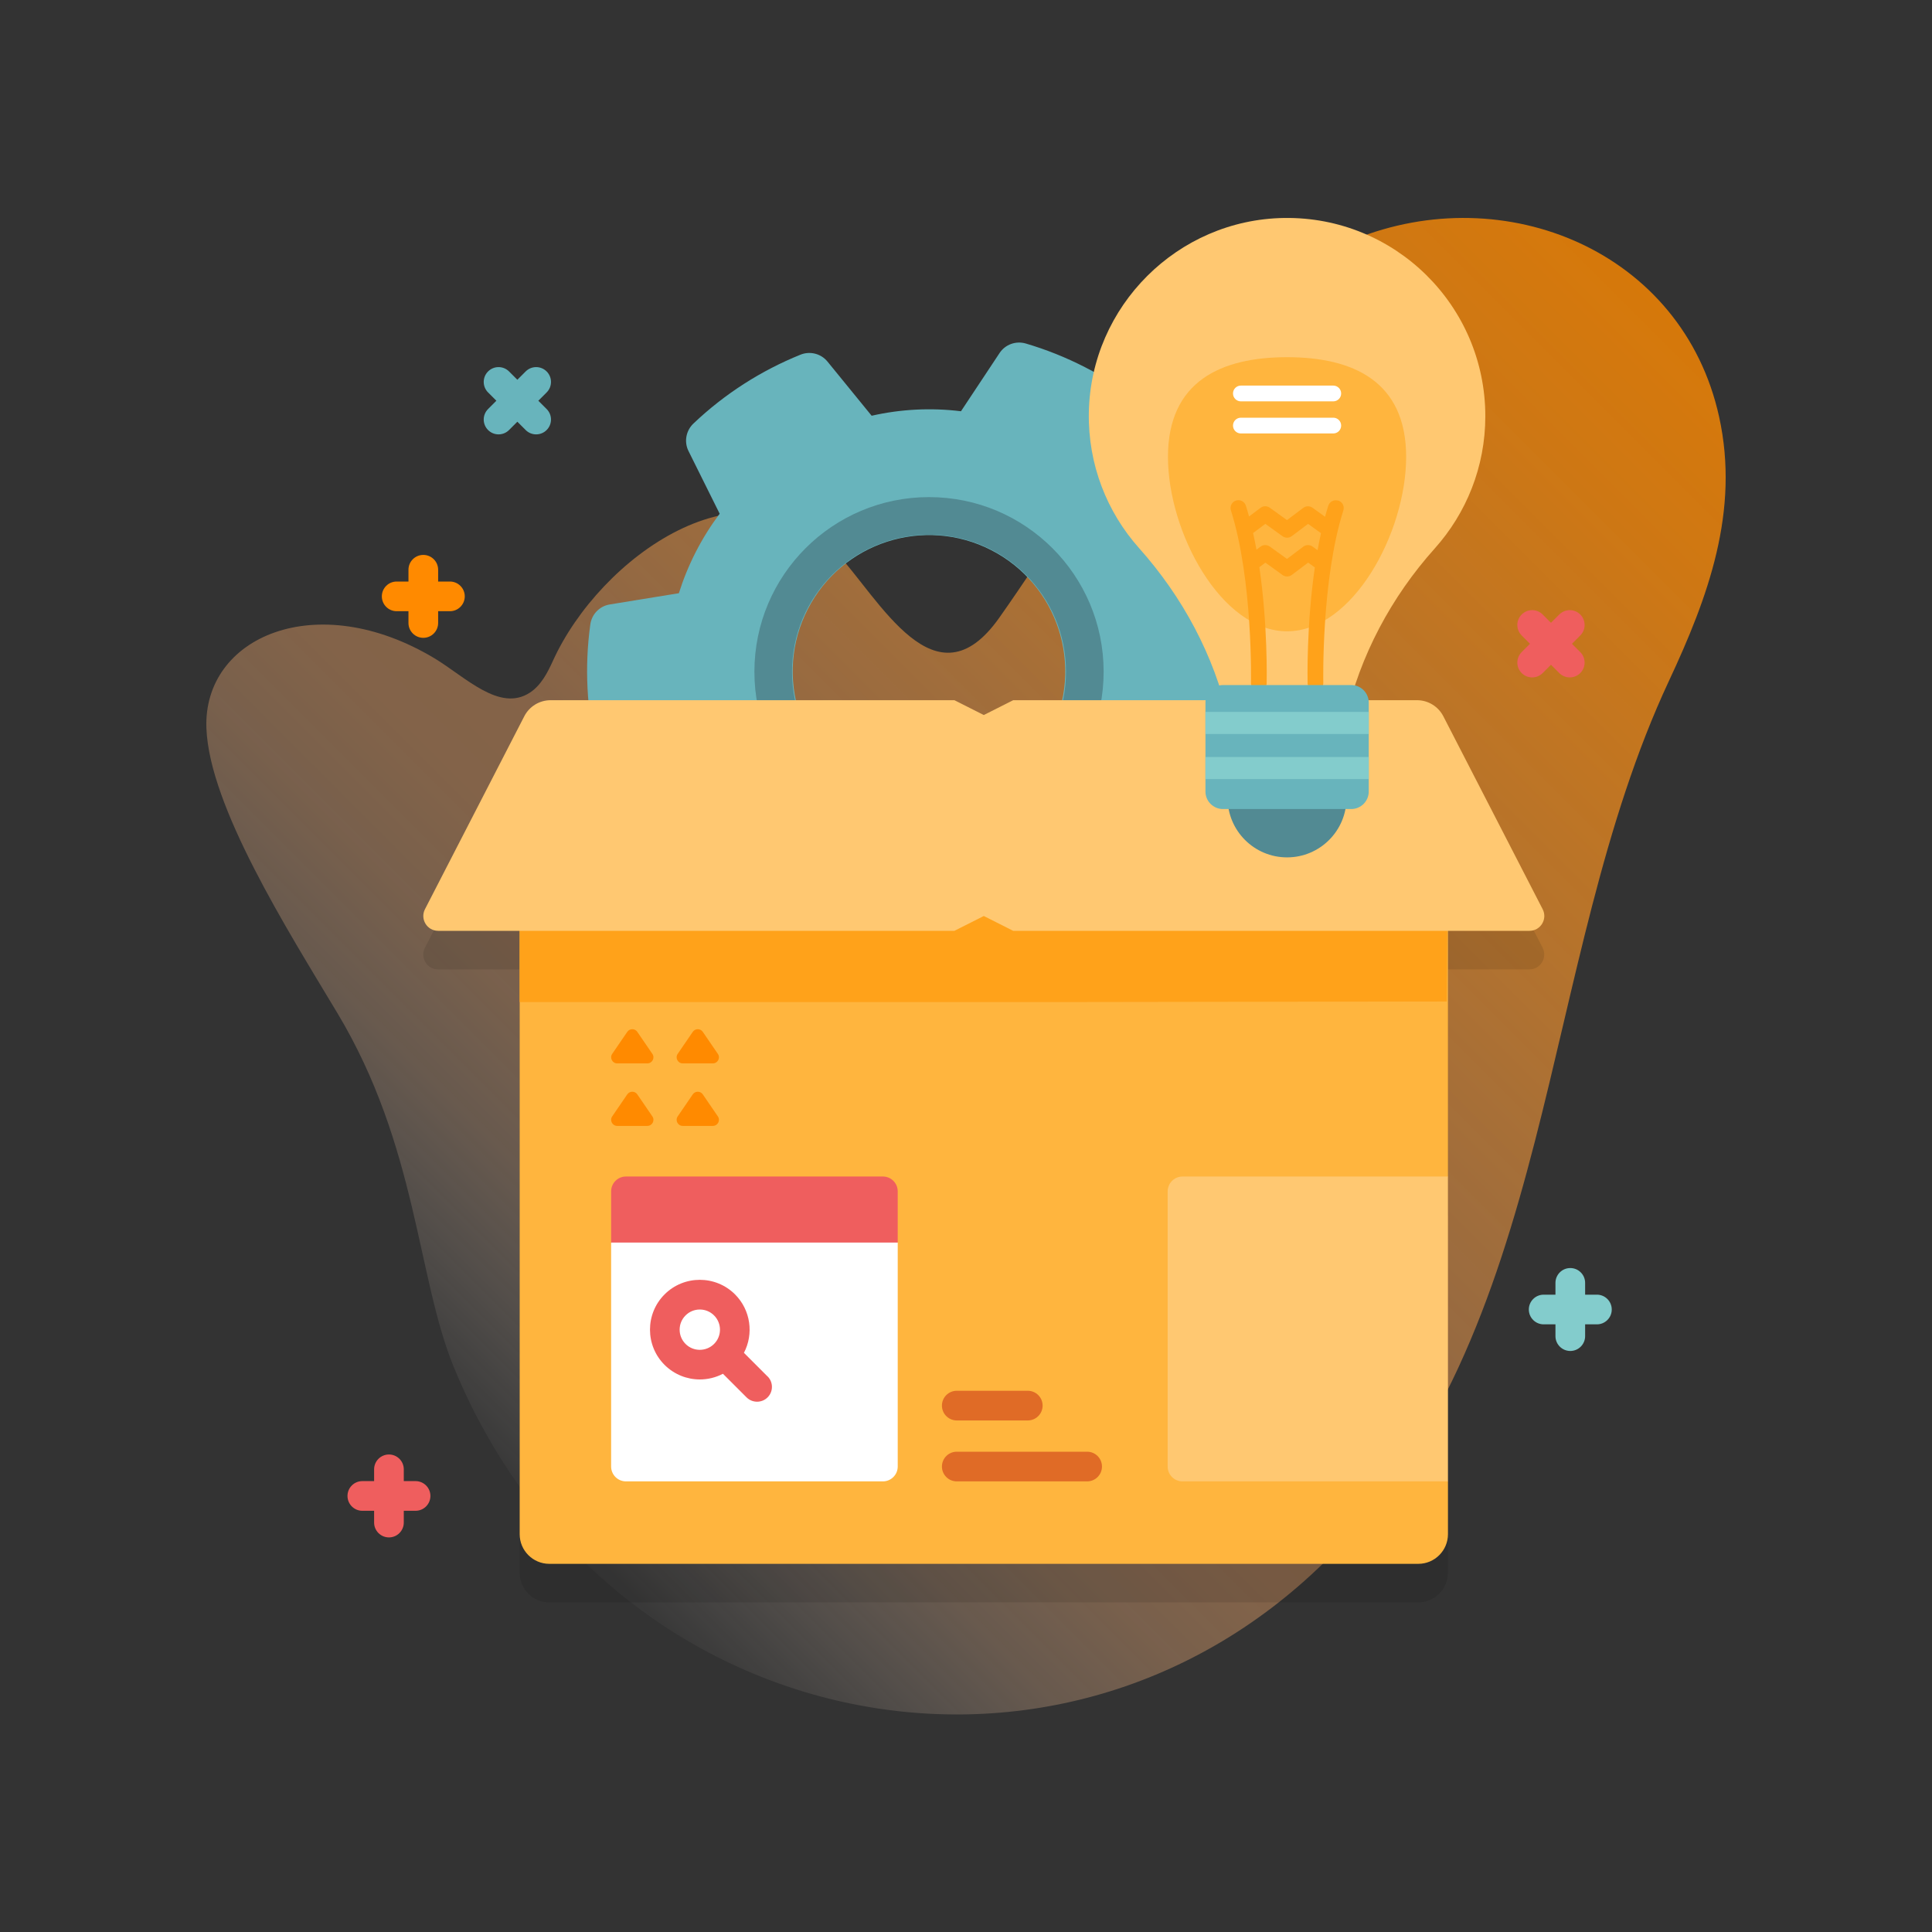
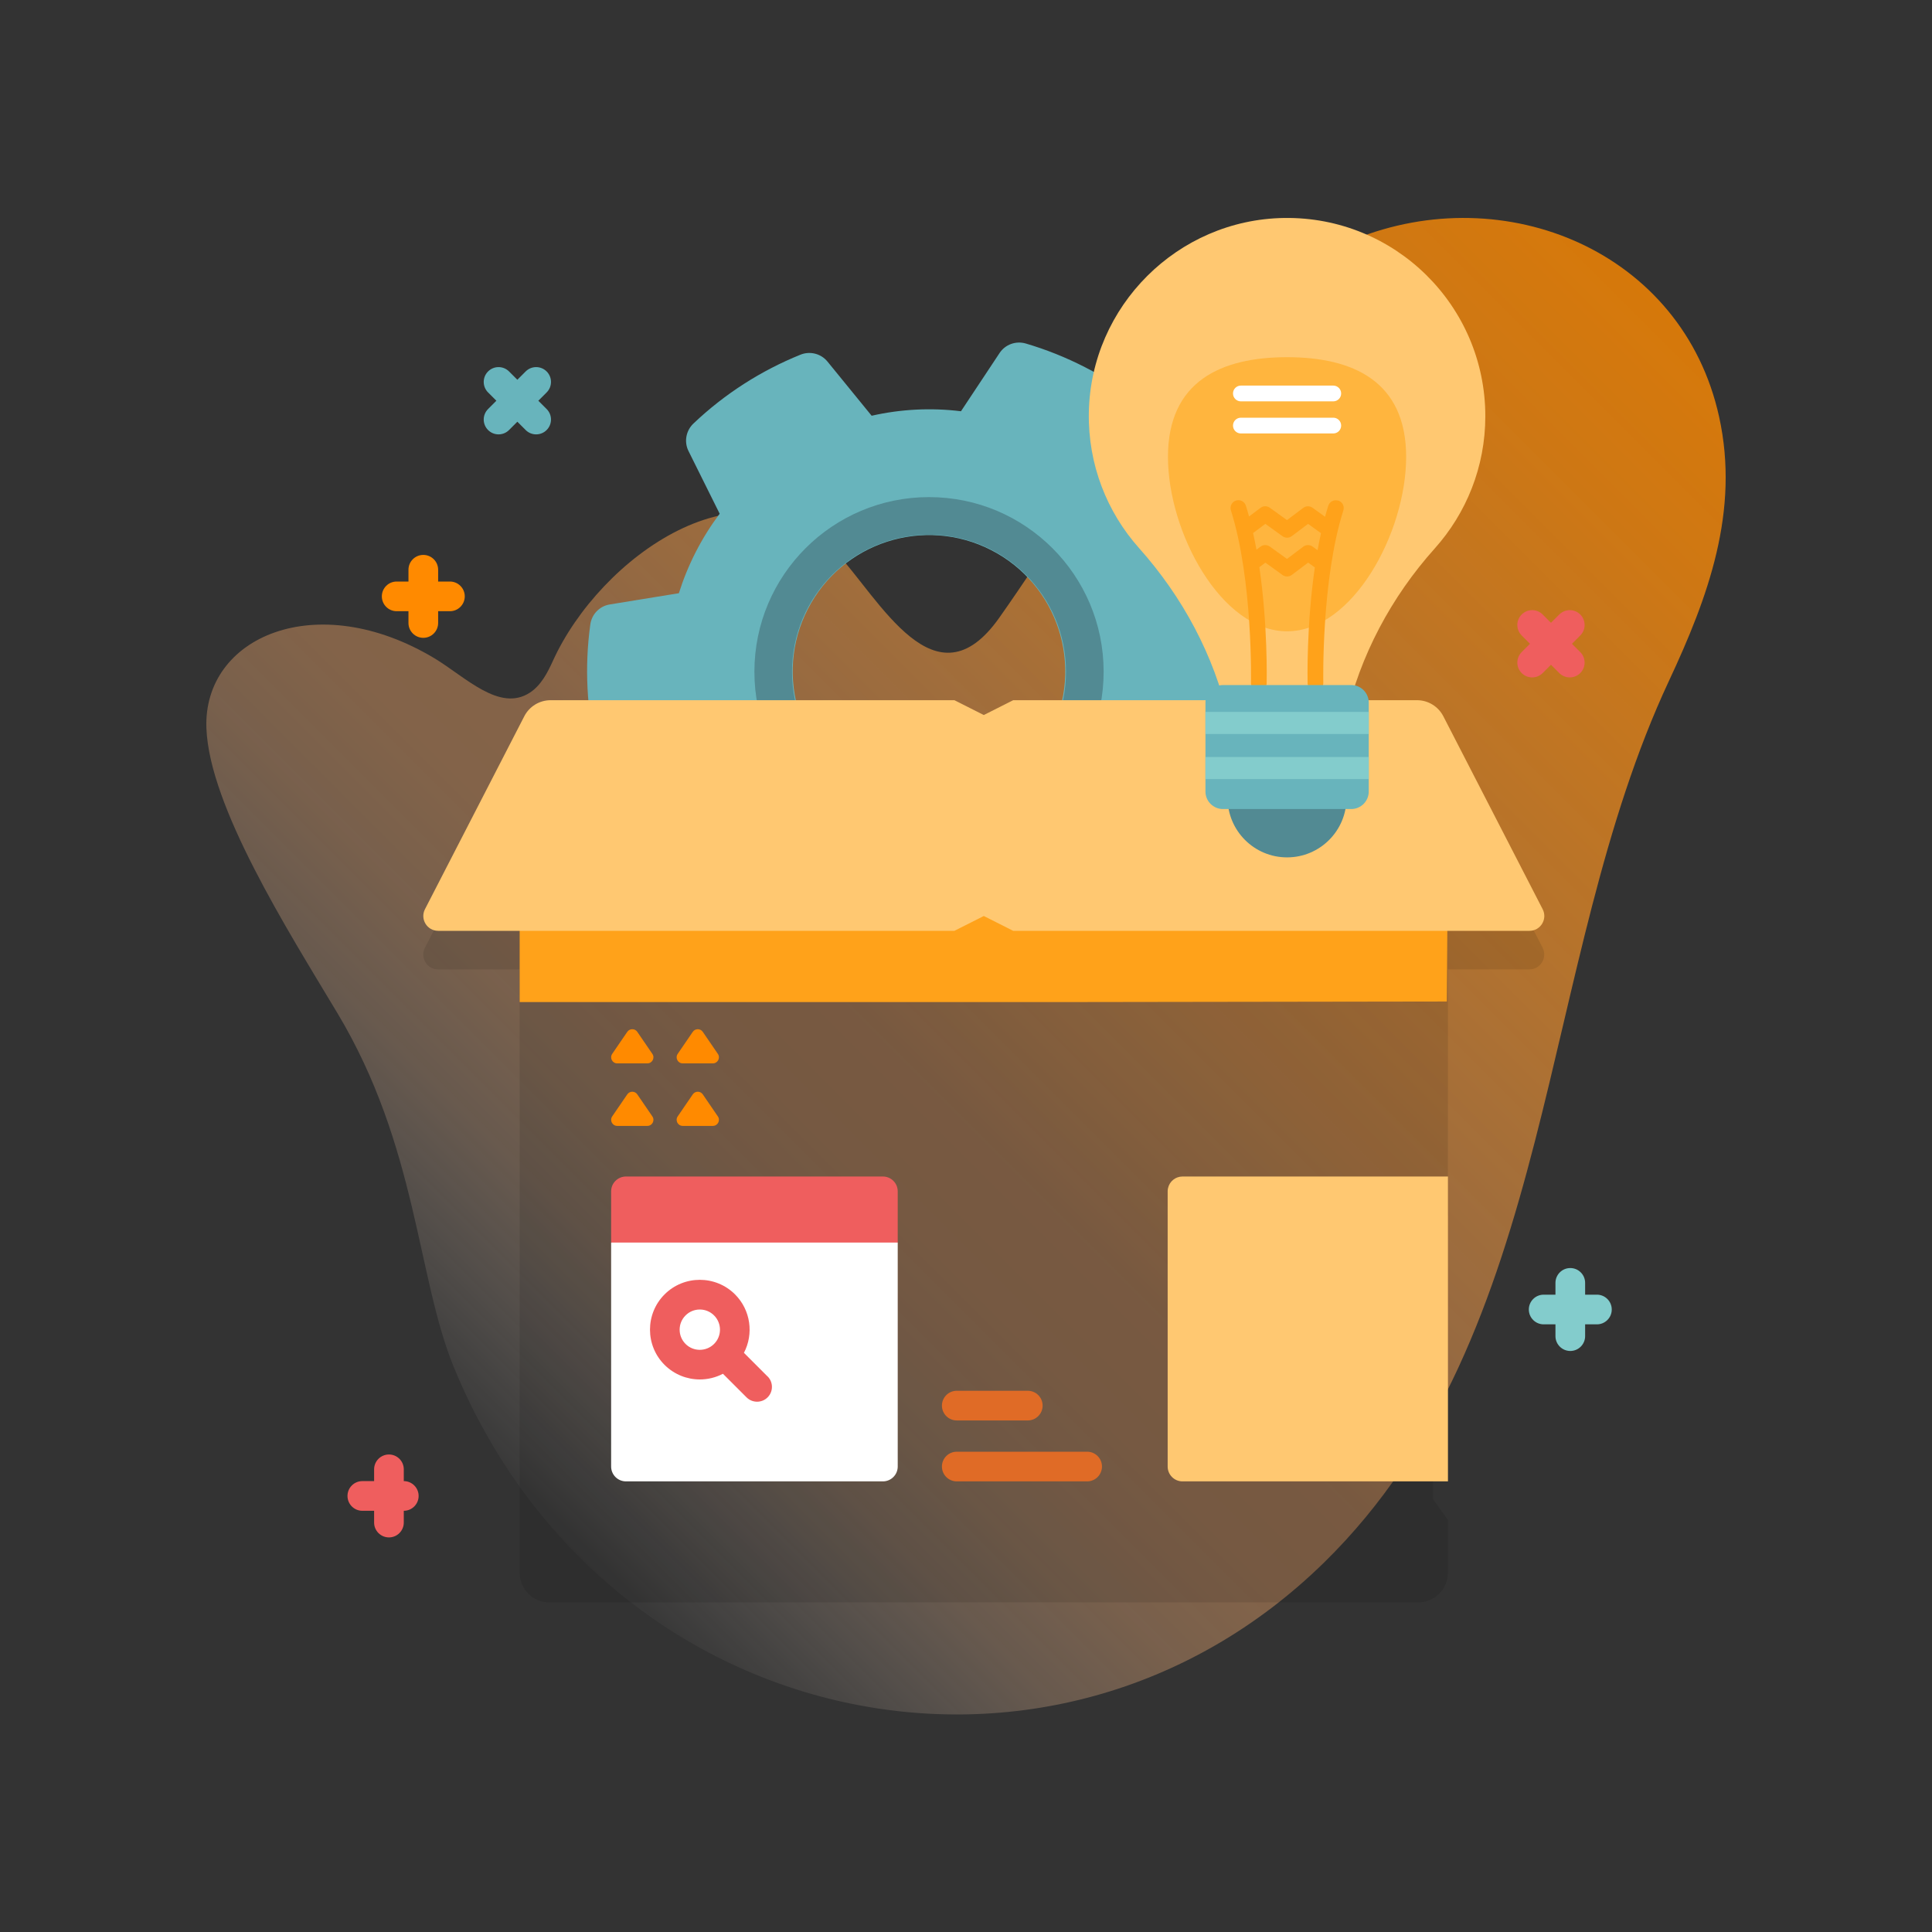
<svg xmlns="http://www.w3.org/2000/svg" id="uuid-3a4b7888-8eff-4b5c-8f05-3501405460d1" data-name="Layer 1" viewBox="0 0 500 500">
  <rect x="0" y="0" width="500" height="500" fill="#333333" stroke="none" />
  <defs>
    <style>
      .uuid-8042d066-31c5-4df4-825b-d17ce2f3a12b {
        fill: #ffb53e;
      }

      .uuid-a70ee9a9-a1b1-4c84-baaa-c5158c1a88f8 {
        fill: #ff8a00;
      }

      .uuid-b876b7f7-b624-4500-a03c-a609ca261928 {
        fill: #fff;
      }

      .uuid-0b785434-3045-4bd8-9d9f-8ee2a4a08893 {
        fill: #e06b26;
      }

      .uuid-4f3c33aa-87f5-454a-81af-2d1ec25e6ca5 {
        fill: url(#uuid-06ac300b-27ff-4898-8c48-ace1be3765b1);
      }

      .uuid-28ffd6e9-20df-4a4c-a6a3-28158cbab10d {
        fill: #83cccc;
      }

      .uuid-415666f6-811d-493d-b583-b6864d98cbff {
        fill: #528a93;
      }

      .uuid-64323c62-7c36-443e-8f90-5df89fea159c {
        fill: #ef5e5e;
      }

      .uuid-056a5a4c-f604-405c-9e6f-f34d4fad85ff {
        fill: #ffa21a;
      }

      .uuid-6ea929e0-7e52-4e96-aef8-663e40738188 {
        opacity: .1;
      }

      .uuid-d619461b-2b87-4c01-a1d8-49826da33444 {
        fill: #68b4bc;
      }

      .uuid-209ff4a3-dcc8-46f5-81d4-2839d0ad64a4 {
        fill: #ffc871;
      }
    </style>
    <linearGradient id="uuid-06ac300b-27ff-4898-8c48-ace1be3765b1" x1="117.9" y1="131.06" x2="420.25" y2="433.41" gradientTransform="translate(0 502) scale(1 -1)" gradientUnits="userSpaceOnUse">
      <stop offset="0" stop-color="#fff" stop-opacity="0" />
      <stop offset="0" stop-color="#fffaf6" stop-opacity=".02" />
      <stop offset=".08" stop-color="#ffddc2" stop-opacity=".16" />
      <stop offset=".14" stop-color="#ffc79a" stop-opacity=".26" />
      <stop offset=".21" stop-color="#ffb77d" stop-opacity=".34" />
      <stop offset=".28" stop-color="#ffae6b" stop-opacity=".39" />
      <stop offset=".35" stop-color="#ffab66" stop-opacity=".4" />
      <stop offset=".45" stop-color="#ffa451" stop-opacity=".48" />
      <stop offset=".7" stop-color="#ff9625" stop-opacity=".65" />
      <stop offset=".89" stop-color="#ff8d0a" stop-opacity=".76" />
      <stop offset="1" stop-color="#ff8a00" stop-opacity=".8" />
    </linearGradient>
  </defs>
  <path class="uuid-4f3c33aa-87f5-454a-81af-2d1ec25e6ca5" d="M444.9,107.84c-9.45-42.81-55.38-61.73-94.46-45.88-43.23,17.53-66.19,61.56-91.83,97.91-16.58,23.5-30.81-4.7-42.45-17.21-23.47-25.23-60.88,1.55-73.06,28.35-1.42,3.12-3.08,6.36-5.96,8.24-7.85,5.13-16.65-4.03-24.68-8.87-30.56-18.38-59.98-5.59-59.04,18.14.8,20.24,20.94,52.07,33.87,73.62,20.72,34.51,20.61,68.37,30.14,91.63,38.86,94.8,154.91,119.62,225.34,50.51,60.63-59.48,54.81-154.63,89.14-228.04,10.14-21.68,18.38-43.96,12.99-68.4h0Z" />
  <path class="uuid-6ea929e0-7e52-4e96-aef8-663e40738188" d="M399.23,245.28l-25.7-49.92c-1.31-2.56-3.95-4.17-6.83-4.17h-104.49l-7.61,3.84-7.61-3.84h-104.49c-2.88,0-5.51,1.61-6.83,4.17l-25.7,49.92c-1.31,2.56.54,5.6,3.42,5.6h21.09v156.14c0,4.24,3.44,7.68,7.68,7.68h224.88c4.24,0,7.68-3.44,7.68-7.68v-13.65l-3.84-5.38v-67.65l3.84-5.88v-63.58h21.08c2.88,0,4.73-3.04,3.42-5.6Z" />
  <path class="uuid-d619461b-2b87-4c01-a1d8-49826da33444" d="M300.78,204.72c1.79-3.49,3.23-7.09,4.38-10.74l17.89-2.9c2.64-.43,4.67-2.54,5.04-5.18,1.54-11.07.93-22.23-1.64-32.89-.63-2.59-2.86-4.48-5.52-4.65l-18.08-1.13c-3-7.08-7.2-13.69-12.52-19.45l6.41-16.91c.95-2.49.14-5.31-1.96-6.94-4.29-3.33-8.95-6.32-13.96-8.89s-10.14-4.61-15.34-6.14c-2.56-.75-5.31.23-6.79,2.46l-9.99,15.07c-7.78-.96-15.6-.54-23.12,1.16l-11.43-14.02c-1.68-2.06-4.52-2.78-6.99-1.78-10.17,4.11-19.59,10.11-27.7,17.82-1.93,1.84-2.47,4.72-1.28,7.11l8.07,16.23c-2.29,3.05-4.35,6.32-6.15,9.83s-3.26,7.1-4.41,10.74l-17.89,2.91c-2.64.43-4.67,2.54-5.03,5.19-1.53,11.08-.92,22.22,1.65,32.87.63,2.59,2.86,4.49,5.52,4.65l18.08,1.12c3.01,7.09,7.23,13.68,12.54,19.46l-6.42,16.92c-.95,2.5-.14,5.31,1.97,6.95,4.29,3.33,8.95,6.3,13.94,8.86,5.01,2.57,10.15,4.61,15.36,6.15,2.56.76,5.31-.23,6.79-2.45l9.99-15.07c7.79.95,15.59.51,23.11-1.17l11.44,14.02c1.69,2.07,4.52,2.77,6.99,1.77,10.16-4.12,19.58-10.12,27.69-17.84,1.93-1.84,2.47-4.72,1.27-7.11l-8.07-16.22c2.29-3.05,4.38-6.33,6.18-9.83h0ZM224.32,205.14c-17.33-8.89-24.16-30.16-15.27-47.49s30.14-24.17,47.47-15.28c17.33,8.89,24.16,30.16,15.28,47.47-8.89,17.33-30.15,24.19-47.48,15.29h0Z" />
  <path class="uuid-415666f6-811d-493d-b583-b6864d98cbff" d="M240.43,128.65c-24.96,0-45.19,20.23-45.19,45.19s20.23,45.19,45.19,45.19,45.19-20.23,45.19-45.19-20.23-45.19-45.19-45.19ZM240.43,209.29c-19.58,0-35.45-15.87-35.45-35.45s15.87-35.45,35.45-35.45,35.45,15.87,35.45,35.45-15.87,35.45-35.45,35.45Z" />
-   <path class="uuid-8042d066-31c5-4df4-825b-d17ce2f3a12b" d="M367.05,404.72h-224.88c-4.24,0-7.68-3.44-7.68-7.68v-196.54h240.24v103.98l-3.84,5.88v67.65l3.84,5.38v13.65c0,4.24-3.44,7.68-7.68,7.68h0Z" />
  <path class="uuid-056a5a4c-f604-405c-9e6f-f34d4fad85ff" d="M374.43,259.18c.1-13.42.2-26.84.3-40.25h-240.24v40.4h144.99c31.65-.05,63.3-.09,94.95-.14Z" />
  <path class="uuid-209ff4a3-dcc8-46f5-81d4-2839d0ad64a4" d="M374.73,304.48v78.9h-68.7c-2.12,0-3.84-1.72-3.84-3.84v-71.22c0-.29.03-.58.1-.85.38-1.71,1.91-2.99,3.74-2.99h68.7Z" />
  <path class="uuid-209ff4a3-dcc8-46f5-81d4-2839d0ad64a4" d="M395.81,240.9h-133.59l-7.61-3.84-7.61,3.84H113.4c-2.88,0-4.73-3.04-3.42-5.6l25.7-49.92c1.31-2.56,3.95-4.17,6.83-4.17h104.49l7.61,3.84,7.61-3.84h104.49c2.88,0,5.51,1.61,6.83,4.17l25.7,49.92c1.31,2.56-.54,5.6-3.42,5.6h0Z" />
  <path class="uuid-b876b7f7-b624-4500-a03c-a609ca261928" d="M228.49,383.38h-66.49c-2.12,0-3.84-1.72-3.84-3.84v-57.96l5.48-3.84h62.67l6.02,3.84v57.96c0,2.12-1.72,3.84-3.84,3.84Z" />
  <path class="uuid-64323c62-7c36-443e-8f90-5df89fea159c" d="M232.33,321.58v-13.26c0-2.12-1.72-3.84-3.84-3.84h-66.49c-2.12,0-3.84,1.72-3.84,3.84v13.26h74.17Z" />
  <path class="uuid-64323c62-7c36-443e-8f90-5df89fea159c" d="M198.64,356.22l-6.11-6.11c2.55-4.87,1.78-11.03-2.3-15.12-5.03-5.03-13.21-5.03-18.24,0-5.03,5.03-5.03,13.22,0,18.24,2.52,2.51,5.82,3.77,9.12,3.77,2.06,0,4.12-.49,5.99-1.47l6.11,6.11c.75.75,1.73,1.12,2.72,1.12s1.97-.37,2.72-1.12c1.5-1.5,1.5-3.93,0-5.43h0ZM177.42,347.81c-2.04-2.04-2.04-5.35,0-7.38,1.02-1.02,2.35-1.53,3.69-1.53s2.67.51,3.69,1.53c2.04,2.04,2.04,5.35,0,7.38s-5.35,2.04-7.38,0h0Z" />
  <path class="uuid-0b785434-3045-4bd8-9d9f-8ee2a4a08893" d="M243.77,379.54c0,2.12,1.72,3.84,3.84,3.84h33.74c2.12,0,3.84-1.72,3.84-3.84s-1.72-3.84-3.84-3.84h-33.74c-2.12,0-3.84,1.72-3.84,3.84h0Z" />
  <path class="uuid-0b785434-3045-4bd8-9d9f-8ee2a4a08893" d="M243.77,363.77c0,2.12,1.72,3.84,3.84,3.84h18.38c2.12,0,3.84-1.72,3.84-3.84s-1.72-3.84-3.84-3.84h-18.38c-2.12,0-3.84,1.72-3.84,3.84h0Z" />
  <path class="uuid-a70ee9a9-a1b1-4c84-baaa-c5158c1a88f8" d="M168.83,288.92l-3.9-5.7c-.62-.91-1.97-.91-2.59,0l-3.9,5.7c-.71,1.04.03,2.46,1.29,2.46h7.81c1.26,0,2.01-1.41,1.29-2.46Z" />
  <path class="uuid-a70ee9a9-a1b1-4c84-baaa-c5158c1a88f8" d="M185.78,288.92l-3.9-5.7c-.62-.91-1.97-.91-2.59,0l-3.9,5.7c-.71,1.04.03,2.46,1.29,2.46h7.81c1.26,0,2.01-1.41,1.29-2.46h0Z" />
  <path class="uuid-a70ee9a9-a1b1-4c84-baaa-c5158c1a88f8" d="M168.83,272.74l-3.9-5.7c-.62-.91-1.97-.91-2.59,0l-3.9,5.7c-.71,1.04.03,2.46,1.29,2.46h7.81c1.26,0,2.01-1.42,1.29-2.46Z" />
  <path class="uuid-a70ee9a9-a1b1-4c84-baaa-c5158c1a88f8" d="M185.78,272.74l-3.9-5.7c-.62-.91-1.97-.91-2.59,0l-3.9,5.7c-.71,1.04.03,2.46,1.29,2.46h7.81c1.26,0,2.01-1.42,1.29-2.46h0Z" />
  <path class="uuid-415666f6-811d-493d-b583-b6864d98cbff" d="M348.48,206.5c0,8.5-6.89,15.39-15.39,15.39s-15.39-6.89-15.39-15.39h30.78Z" />
  <path class="uuid-209ff4a3-dcc8-46f5-81d4-2839d0ad64a4" d="M332.33,56.41c-27.56.4-50.06,22.83-50.54,50.39-.23,13.46,4.72,25.77,13,35.05,11.26,12.62,19.39,27.72,23.16,44.21h30.29c3.76-16.45,11.82-31.56,23.08-44.13,8.13-9.08,13.08-21.07,13.08-34.22,0-28.59-23.38-51.72-52.07-51.3h0Z" />
  <path class="uuid-8042d066-31c5-4df4-825b-d17ce2f3a12b" d="M363.91,118.23c0,19.59-13.8,45.15-30.82,45.15s-30.82-25.56-30.82-45.15,13.8-25.79,30.82-25.79,30.82,6.2,30.82,25.79h0Z" />
  <path class="uuid-056a5a4c-f604-405c-9e6f-f34d4fad85ff" d="M346.31,129.56c-1.07-.34-2.21.26-2.55,1.32-.3.94-.57,1.89-.84,2.86l-3.23-2.33c-.72-.52-1.69-.51-2.4.02l-4.22,3.17-4.44-3.2c-.72-.52-1.69-.51-2.4.02l-2.98,2.24c-.26-.95-.53-1.88-.82-2.8-.34-1.07-1.48-1.66-2.55-1.32-1.07.34-1.66,1.48-1.32,2.55,5.73,18.14,5.19,44.41,5.19,44.68-.03,1.12.86,2.05,1.98,2.08.02,0,.03,0,.05,0,1.1,0,2-.88,2.03-1.98.02-.81.31-15.11-1.89-30.09l1.56-1.17,4.44,3.2c.35.26.77.38,1.19.38s.86-.14,1.22-.41l4.22-3.18,1.73,1.25c-2.19,14.95-1.89,29.2-1.87,30.01.03,1.1.93,1.98,2.03,1.98.02,0,.03,0,.05,0,1.12-.03,2.01-.96,1.98-2.08,0-.26-.55-26.52,5.19-44.68.34-1.07-.25-2.21-1.32-2.54h0ZM339.7,141.45c-.72-.52-1.7-.51-2.41.02l-4.22,3.18-4.44-3.2c-.72-.52-1.69-.51-2.41.02l-1.05.79c-.26-1.44-.55-2.88-.87-4.31l3.17-2.38,4.44,3.2c.72.52,1.7.51,2.4-.02l4.22-3.17,3.34,2.41c-.32,1.45-.62,2.92-.88,4.4l-1.3-.94Z" />
  <path class="uuid-d619461b-2b87-4c01-a1d8-49826da33444" d="M349.69,209.38h-33.18c-2.51,0-4.54-2.03-4.54-4.54v-23.01c0-2.51,2.03-4.54,4.54-4.54h33.18c2.51,0,4.54,2.03,4.54,4.54v23.01c0,2.51-2.03,4.54-4.54,4.54Z" />
  <path class="uuid-28ffd6e9-20df-4a4c-a6a3-28158cbab10d" d="M311.97,184.24h42.26v5.72h-42.26v-5.72Z" />
  <path class="uuid-28ffd6e9-20df-4a4c-a6a3-28158cbab10d" d="M311.97,195.91h42.26v5.72h-42.26v-5.72Z" />
  <path class="uuid-b876b7f7-b624-4500-a03c-a609ca261928" d="M345.05,103.87h-23.91c-1.13,0-2.04-.91-2.04-2.04s.91-2.04,2.04-2.04h23.91c1.13,0,2.04.91,2.04,2.04s-.91,2.04-2.04,2.04Z" />
  <path class="uuid-b876b7f7-b624-4500-a03c-a609ca261928" d="M345.05,112.18h-23.91c-1.13,0-2.04-.91-2.04-2.04s.91-2.04,2.04-2.04h23.91c1.13,0,2.04.91,2.04,2.04s-.91,2.04-2.04,2.04Z" />
  <path class="uuid-a70ee9a9-a1b1-4c84-baaa-c5158c1a88f8" d="M116.44,150.5h-3.05v-3.05c0-2.12-1.72-3.84-3.84-3.84s-3.84,1.72-3.84,3.84v3.05h-3.05c-2.12,0-3.84,1.72-3.84,3.84s1.72,3.84,3.84,3.84h3.05v3.05c0,2.12,1.72,3.84,3.84,3.84s3.84-1.72,3.84-3.84v-3.05h3.05c2.12,0,3.84-1.72,3.84-3.84s-1.72-3.84-3.84-3.84Z" />
  <path class="uuid-28ffd6e9-20df-4a4c-a6a3-28158cbab10d" d="M413.28,335.06h-3.05v-3.05c0-2.12-1.72-3.84-3.84-3.84s-3.84,1.72-3.84,3.84v3.05h-3.05c-2.12,0-3.84,1.72-3.84,3.84s1.72,3.84,3.84,3.84h3.05v3.05c0,2.12,1.72,3.84,3.84,3.84s3.84-1.72,3.84-3.84v-3.05h3.05c2.12,0,3.84-1.72,3.84-3.84s-1.72-3.84-3.84-3.84Z" />
-   <path class="uuid-64323c62-7c36-443e-8f90-5df89fea159c" d="M107.55,383.31h-3.05v-3.05c0-2.12-1.72-3.84-3.84-3.84s-3.84,1.72-3.84,3.84v3.05h-3.05c-2.12,0-3.84,1.72-3.84,3.84s1.72,3.84,3.84,3.84h3.05v3.05c0,2.12,1.72,3.84,3.84,3.84s3.84-1.72,3.84-3.84v-3.05h3.05c2.12,0,3.84-1.72,3.84-3.84s-1.72-3.84-3.84-3.84Z" />
+   <path class="uuid-64323c62-7c36-443e-8f90-5df89fea159c" d="M107.55,383.31h-3.05v-3.05c0-2.12-1.72-3.84-3.84-3.84s-3.84,1.72-3.84,3.84v3.05h-3.05c-2.12,0-3.84,1.72-3.84,3.84s1.72,3.84,3.84,3.84h3.05v3.05c0,2.12,1.72,3.84,3.84,3.84s3.84-1.72,3.84-3.84v-3.05c2.12,0,3.84-1.72,3.84-3.84s-1.72-3.84-3.84-3.84Z" />
  <path class="uuid-64323c62-7c36-443e-8f90-5df89fea159c" d="M403.54,159.03l-2.15,2.15-2.15-2.15c-1.5-1.5-3.93-1.5-5.43,0s-1.5,3.93,0,5.43l2.15,2.15-2.15,2.15c-1.5,1.5-1.5,3.93,0,5.43s3.93,1.5,5.43,0l2.15-2.15,2.15,2.15c1.5,1.5,3.93,1.5,5.43,0s1.5-3.93,0-5.43l-2.15-2.15,2.15-2.15c1.5-1.5,1.5-3.93,0-5.43s-3.93-1.5-5.43,0Z" />
  <path class="uuid-d619461b-2b87-4c01-a1d8-49826da33444" d="M141.47,105.86l-2.15-2.15,2.15-2.15c1.5-1.5,1.5-3.93,0-5.43s-3.93-1.5-5.43,0l-2.15,2.15-2.15-2.15c-1.5-1.5-3.93-1.5-5.43,0s-1.5,3.93,0,5.43l2.15,2.15-2.15,2.15c-1.5,1.5-1.5,3.93,0,5.43s3.93,1.5,5.43,0l2.15-2.15,2.15,2.15c1.5,1.5,3.93,1.5,5.43,0s1.5-3.93,0-5.43Z" />
</svg>